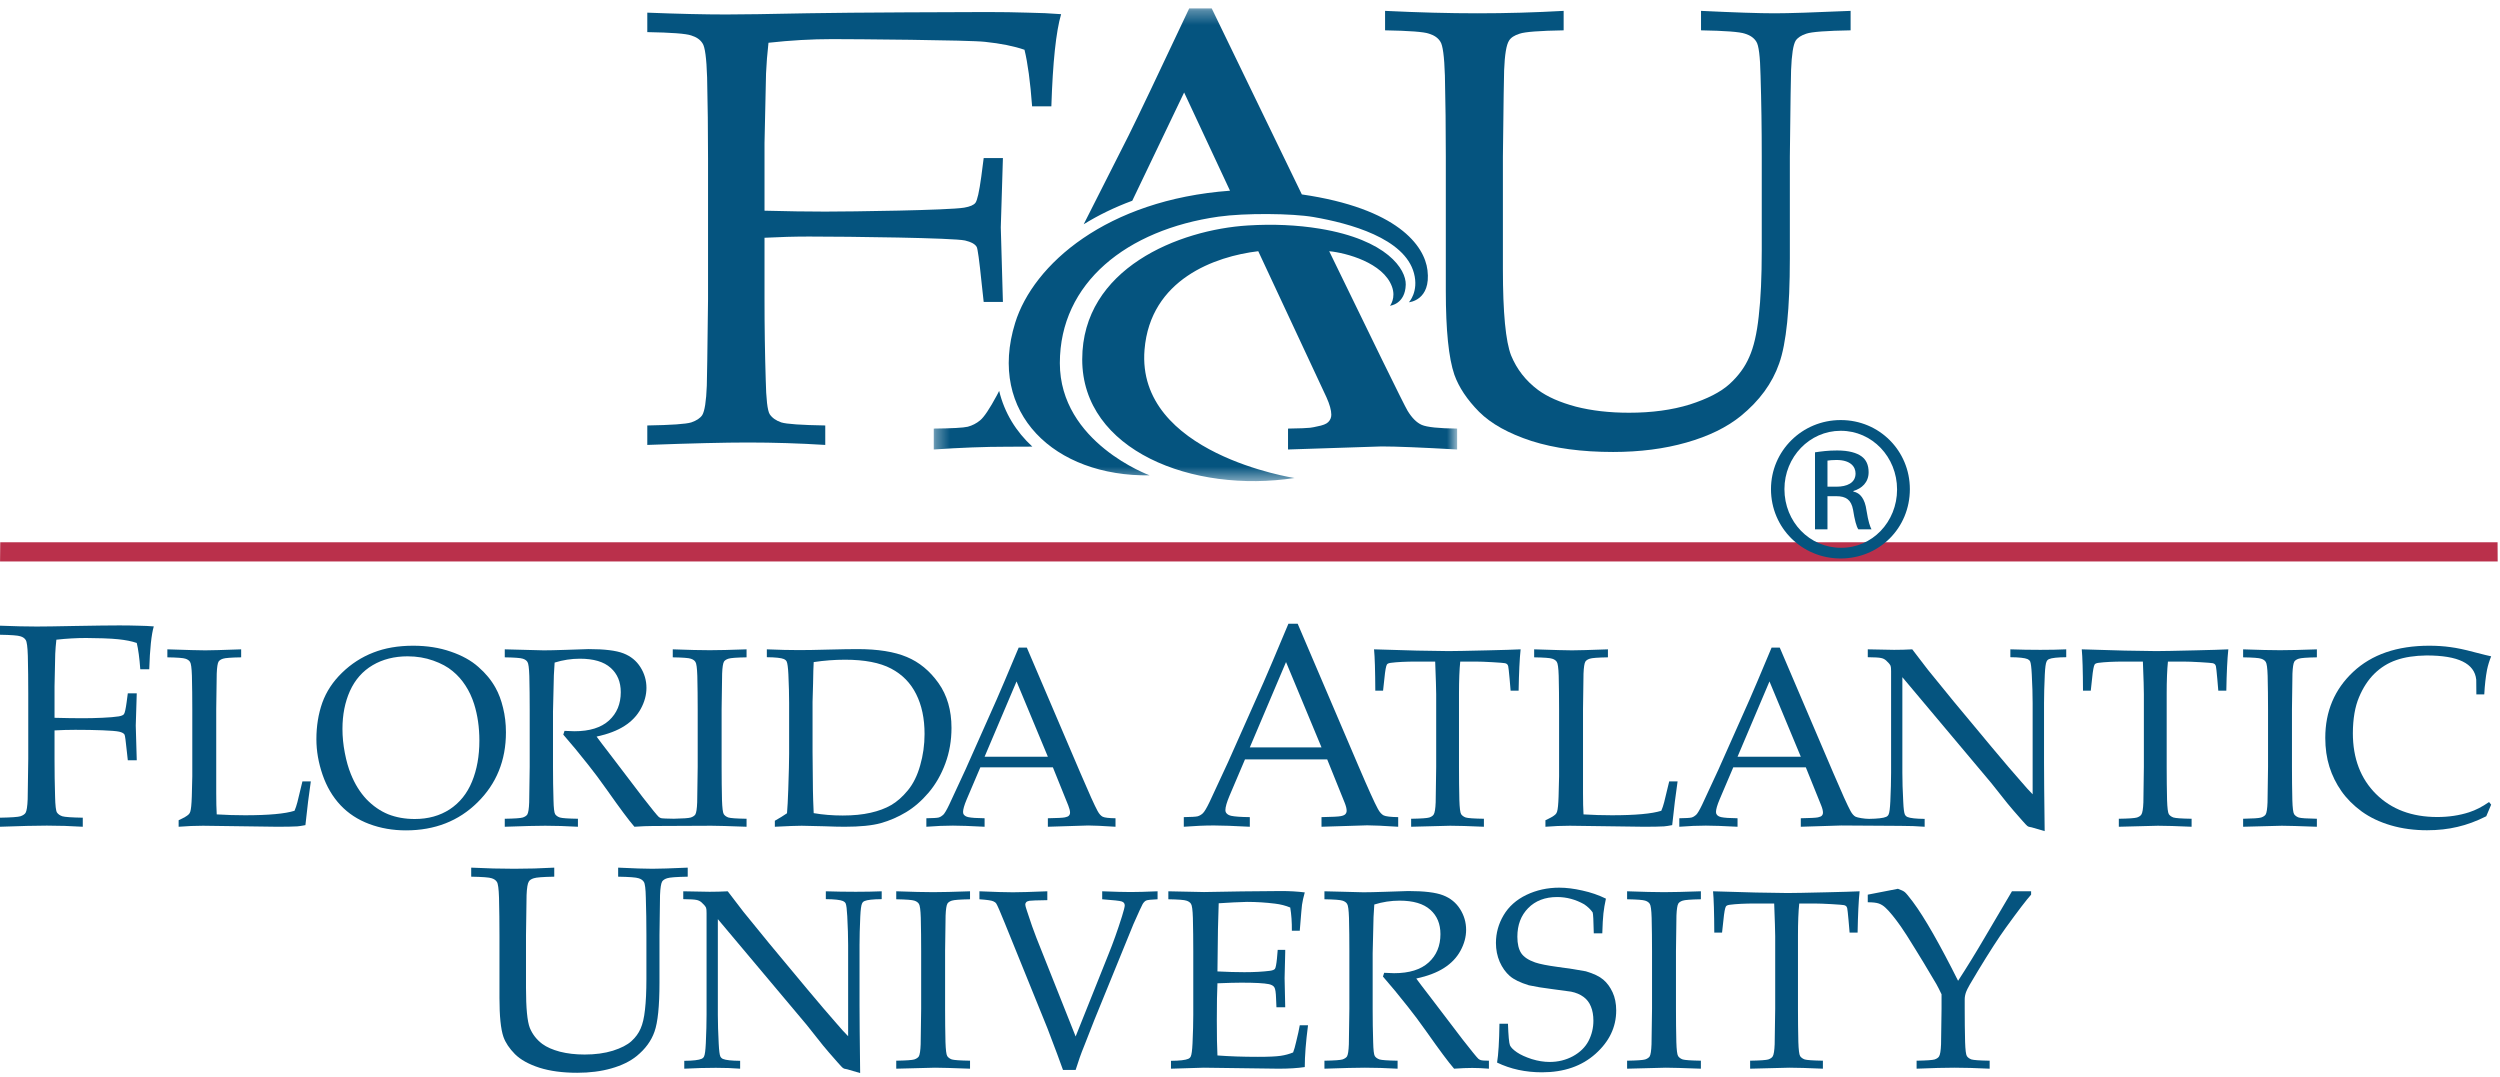
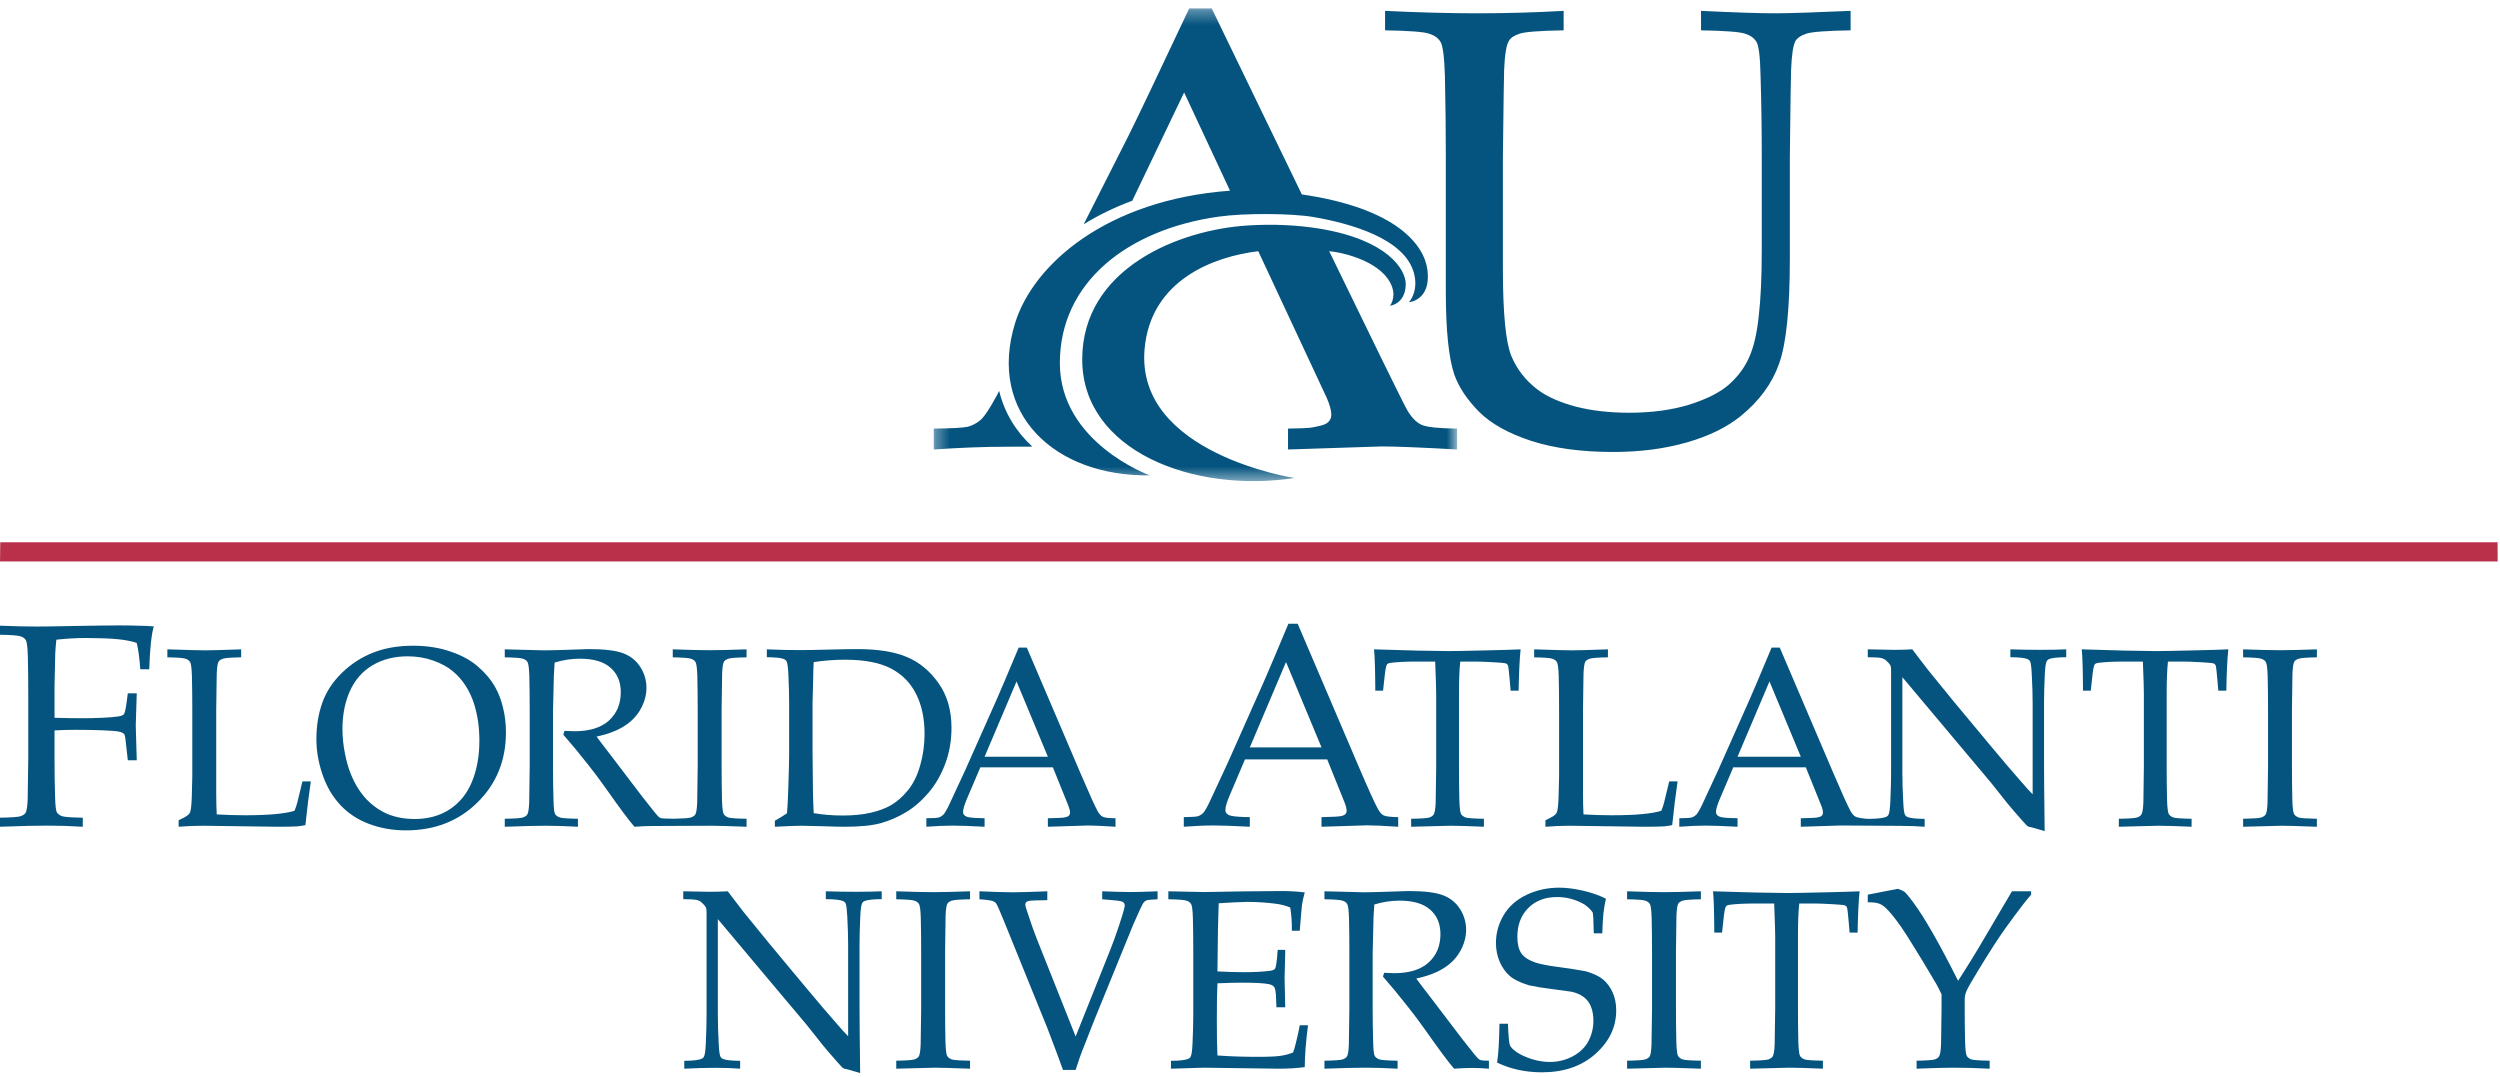
<svg xmlns="http://www.w3.org/2000/svg" xmlns:xlink="http://www.w3.org/1999/xlink" width="181px" height="78px" viewBox="0 0 181 78" version="1.1">
  <title>Group 9</title>
  <desc>Created with Sketch.</desc>
  <defs>
    <polygon id="path-1" points="0.339 0.31 38.232 0.31 38.232 34.535 0.339 34.535" />
  </defs>
  <g id="Pages" stroke="none" stroke-width="1" fill="none" fill-rule="evenodd">
    <g id="Homepage" transform="translate(-483, -2044)">
      <g id="universities" transform="translate(135, 1854)">
        <g id="schools" transform="translate(0, 116)">
          <g id="logos">
            <g id="fau" transform="translate(293, 0)">
              <g id="color" transform="translate(55, 74)">
                <g id="Group-9" transform="translate(0, 0.299)">
-                   <path d="M46.864,2.026 L46.864,0.617 C49.103,0.705 51.004,0.749 52.566,0.749 C53.671,0.749 55.653,0.72 58.511,0.661 C61.369,0.602 70.452,0.574 71.454,0.573 C72.53,0.573 73.509,0.588 74.394,0.617 C75.293,0.631 76.103,0.668 76.825,0.727 C76.456,1.976 76.221,4.2 76.118,7.4 L74.725,7.4 C74.593,5.624 74.408,4.258 74.173,3.304 C73.406,3.04 72.456,2.849 71.322,2.731 C70.202,2.598 61.745,2.533 60.257,2.533 C58.768,2.533 57.229,2.621 55.638,2.797 C55.55,3.59 55.49,4.332 55.461,5.022 C55.446,5.418 55.41,7.1 55.351,10.065 L55.351,14.955 C57.001,14.999 58.459,15.021 59.727,15.021 C61.598,15.021 68.684,14.926 69.805,14.735 C70.231,14.662 70.504,14.544 70.623,14.383 C70.755,14.206 70.895,13.582 71.042,12.511 L71.219,11.145 L72.611,11.145 L72.457,16.167 L72.611,21.563 L71.219,21.563 L71.065,20.153 C70.902,18.553 70.784,17.693 70.711,17.576 C70.593,17.371 70.313,17.217 69.871,17.113 C69.031,16.922 61.539,16.828 58.578,16.827 C57.531,16.827 56.456,16.857 55.351,16.915 L55.351,21.364 C55.351,23.362 55.38,25.307 55.439,27.201 C55.468,28.596 55.564,29.426 55.726,29.689 C55.903,29.955 56.183,30.153 56.567,30.284 C56.949,30.402 58.01,30.476 59.749,30.505 L59.749,31.914 C57.878,31.797 56.014,31.739 54.157,31.738 C52.492,31.738 50.061,31.797 46.864,31.914 L46.864,30.505 C48.602,30.476 49.663,30.402 50.046,30.284 C50.429,30.153 50.694,29.976 50.842,29.756 C51.019,29.463 51.13,28.75 51.173,27.619 C51.188,27.311 51.217,25.226 51.262,21.364 L51.262,11.167 C51.262,9.17 51.24,7.218 51.195,5.308 C51.151,3.914 51.041,3.091 50.864,2.841 C50.702,2.577 50.429,2.386 50.046,2.268 C49.678,2.137 48.617,2.056 46.864,2.026" id="Fill-1" fill="#05547F" />
                  <path d="M100.279,1.897 L100.279,0.488 C102.68,0.605 104.913,0.664 106.976,0.664 C109.068,0.664 111.146,0.605 113.208,0.488 L113.208,1.897 C111.469,1.927 110.408,2.007 110.026,2.139 C109.643,2.257 109.385,2.426 109.253,2.646 C109.061,2.94 108.943,3.652 108.899,4.783 C108.884,5.076 108.855,7.161 108.81,11.038 L108.81,19.187 C108.81,22.344 109.009,24.429 109.407,25.442 C109.819,26.441 110.467,27.27 111.352,27.931 C112.029,28.431 112.942,28.834 114.092,29.142 C115.242,29.436 116.523,29.583 117.938,29.583 C119.588,29.583 121.053,29.384 122.337,28.988 C123.618,28.577 124.575,28.086 125.209,27.513 C125.857,26.925 126.336,26.272 126.645,25.552 C126.97,24.833 127.198,23.849 127.332,22.601 C127.479,21.338 127.551,19.745 127.551,17.821 L127.551,11.038 C127.551,9.041 127.523,7.088 127.464,5.179 C127.435,3.784 127.332,2.962 127.154,2.712 C126.991,2.448 126.719,2.257 126.337,2.139 C125.953,2.007 124.891,1.927 123.154,1.897 L123.154,0.488 C125.584,0.605 127.361,0.664 128.481,0.664 C129.497,0.664 131.332,0.605 133.984,0.488 L133.984,1.897 C132.229,1.927 131.16,2.007 130.778,2.139 C130.411,2.257 130.153,2.426 130.005,2.646 C129.828,2.94 129.717,3.652 129.674,4.783 C129.658,5.076 129.63,7.161 129.585,11.038 L129.585,18.416 C129.585,22.043 129.327,24.576 128.812,26.014 C128.311,27.454 127.382,28.724 126.027,29.825 C125.01,30.647 123.698,31.286 122.093,31.741 C120.501,32.196 118.734,32.423 116.789,32.424 C114.519,32.424 112.552,32.16 110.888,31.631 C109.223,31.088 107.956,30.384 107.087,29.517 C106.217,28.636 105.62,27.74 105.296,26.83 C104.883,25.626 104.677,23.607 104.677,20.773 L104.677,11.038 C104.677,9.041 104.655,7.088 104.611,5.179 C104.567,3.784 104.457,2.962 104.279,2.712 C104.117,2.448 103.845,2.257 103.462,2.139 C103.093,2.007 102.033,1.927 100.279,1.897" id="Fill-3" fill="#05547F" />
                  <g id="Group-7" transform="translate(67.264, 0)">
                    <mask id="mask-2" fill="white">
                      <use xlink:href="#path-1" />
                    </mask>
                    <g id="Clip-6" />
                    <path d="M26.46,34.309 C19.086,35.435 11.089,32.317 11.089,25.724 C11.089,19.131 18.094,16.329 23.095,16.024 C24.89,15.914 26.639,15.986 28.291,16.258 C33.188,17.068 34.539,19.211 34.512,20.307 C34.476,21.729 33.372,21.837 33.372,21.837 C33.372,21.837 33.819,21.28 33.512,20.446 C32.875,18.716 30.189,18.004 28.97,17.889 C31.847,23.817 34.403,29.053 34.644,29.44 C34.961,29.96 35.303,30.302 35.672,30.464 C36.056,30.628 36.909,30.717 38.232,30.731 L38.232,32.244 C35.622,32.096 33.798,32.023 32.761,32.023 L25.989,32.244 L25.989,30.731 C27.862,30.702 27.691,30.65 28.093,30.575 C28.495,30.502 28.762,30.398 28.896,30.264 C29.047,30.116 29.123,29.937 29.123,29.729 C29.123,29.403 29.005,28.981 28.771,28.461 L23.834,17.888 C20.715,18.26 16.019,19.915 15.6,25.017 C14.98,32.564 26.46,34.309 26.46,34.309 M0.339,32.244 L0.339,30.731 C1.66,30.717 2.48,30.672 2.799,30.597 C3.133,30.508 3.433,30.353 3.702,30.13 C3.986,29.893 4.387,29.293 4.907,28.328 C4.926,28.291 4.984,28.18 5.075,28.002 C5.458,29.59 6.299,30.952 7.478,32.036 C6.764,32.038 6.149,32.044 5.659,32.044 C4.036,32.044 2.262,32.112 0.339,32.244 M11.196,15.937 L14.442,9.523 C15.128,8.144 16.591,5.072 18.834,0.31 L20.465,0.31 C20.465,0.31 23.614,6.811 26.989,13.777 C33.918,14.787 35.869,17.484 36.085,19.261 C36.354,21.461 34.743,21.584 34.743,21.584 C34.743,21.584 35.464,20.819 35.108,19.483 C34.432,16.945 30.445,15.866 27.832,15.414 C26.289,15.148 22.885,15.114 20.956,15.387 C14.322,16.329 9.469,20.173 9.469,25.991 C9.469,31.752 15.973,34.117 15.973,34.117 C9.087,34.214 4.197,29.63 6.235,23.073 C7.547,18.85 12.84,14.166 21.788,13.508 L18.467,6.396 L14.712,14.235 C13.428,14.708 12.252,15.285 11.196,15.937" id="Fill-5" fill="#05547F" mask="url(#mask-2)" />
                  </g>
                  <path d="M90.487,53.811 L95.677,53.811 L93.108,47.633 L90.487,53.811 Z M85.707,59.558 L85.707,58.861 C86.248,58.854 86.583,58.834 86.714,58.8 C86.851,58.759 86.974,58.687 87.084,58.584 C87.2,58.475 87.365,58.199 87.577,57.755 C87.701,57.502 88.146,56.543 88.914,54.876 L91.483,49.099 C91.765,48.463 92.364,47.05 93.282,44.858 L93.951,44.858 L98.34,55.132 C99.052,56.798 99.526,57.844 99.759,58.266 C99.889,58.506 100.029,58.663 100.18,58.738 C100.338,58.812 100.687,58.854 101.229,58.861 L101.229,59.558 C100.16,59.489 99.412,59.455 98.987,59.455 L95.677,59.558 L95.677,58.861 C96.445,58.848 96.911,58.823 97.075,58.789 C97.24,58.756 97.35,58.708 97.404,58.645 C97.466,58.578 97.497,58.496 97.497,58.399 C97.497,58.25 97.449,58.054 97.353,57.816 L96.089,54.681 L90.137,54.681 L89.017,57.314 C88.818,57.786 88.719,58.131 88.719,58.348 C88.719,58.444 88.746,58.523 88.801,58.584 C88.876,58.673 88.993,58.735 89.15,58.769 C89.404,58.823 89.849,58.854 90.487,58.861 L90.487,59.558 C89.328,59.497 88.461,59.465 87.886,59.465 C87.221,59.465 86.495,59.497 85.707,59.558 L85.707,59.558 Z" id="Fill-8" fill="#05547F" />
                  <path d="M100.134,49.706 L99.572,49.706 C99.565,48.265 99.536,47.268 99.481,46.713 C100.14,46.737 101.174,46.768 102.583,46.804 C103.726,46.828 104.488,46.84 104.869,46.84 C105.28,46.84 106.232,46.822 107.726,46.786 C108.808,46.762 109.598,46.737 110.093,46.713 C110.02,47.389 109.972,48.386 109.948,49.706 L109.368,49.706 L109.295,48.838 C109.246,48.313 109.214,48.015 109.195,47.943 C109.177,47.87 109.15,47.819 109.114,47.789 C109.083,47.759 109.035,47.735 108.968,47.717 C108.884,47.699 108.581,47.675 108.061,47.644 C107.541,47.614 107.13,47.599 106.827,47.599 L105.721,47.599 C105.661,48.178 105.631,48.958 105.631,49.94 L105.631,55.228 C105.631,56.048 105.639,56.846 105.658,57.623 C105.676,58.196 105.718,58.536 105.785,58.645 C105.858,58.753 105.969,58.834 106.121,58.888 C106.277,58.937 106.716,58.968 107.435,58.979 L107.435,59.558 C106.353,59.509 105.54,59.486 104.995,59.485 C104.76,59.485 103.817,59.509 102.166,59.558 L102.166,58.979 C102.885,58.968 103.324,58.937 103.481,58.888 C103.638,58.834 103.744,58.762 103.798,58.671 C103.877,58.551 103.925,58.259 103.943,57.795 C103.943,57.668 103.955,56.813 103.98,55.228 L103.98,49.959 C103.98,49.706 103.974,49.428 103.961,49.126 L103.907,47.599 L102.556,47.599 C101.776,47.599 101.155,47.63 100.697,47.69 C100.551,47.708 100.458,47.747 100.415,47.807 C100.349,47.91 100.288,48.238 100.234,48.792 L100.134,49.706 Z" id="Fill-10" fill="#05547F" />
                  <path d="M111.889,59.558 L111.889,59.087 C112.264,58.913 112.502,58.774 112.606,58.672 C112.666,58.617 112.708,58.548 112.732,58.464 C112.787,58.295 112.823,57.934 112.841,57.379 C112.865,56.554 112.877,56.062 112.878,55.906 L112.878,51.043 C112.878,50.223 112.868,49.422 112.85,48.638 C112.832,48.067 112.787,47.729 112.714,47.626 C112.648,47.518 112.536,47.44 112.379,47.391 C112.227,47.337 111.792,47.304 111.073,47.292 L111.073,46.713 C112.548,46.762 113.461,46.786 113.812,46.786 C114.198,46.786 115.066,46.762 116.414,46.713 L116.414,47.292 C115.695,47.304 115.256,47.337 115.099,47.391 C114.949,47.44 114.843,47.509 114.782,47.599 C114.709,47.719 114.664,48.013 114.646,48.476 C114.639,48.596 114.628,49.452 114.61,51.043 L114.61,57.117 C114.61,57.75 114.622,58.265 114.646,58.663 C115.336,58.705 116.018,58.726 116.695,58.726 C118.401,58.726 119.595,58.617 120.278,58.401 C120.357,58.22 120.426,58.012 120.487,57.777 L120.85,56.276 L121.457,56.276 C121.324,57.174 121.194,58.229 121.067,59.44 C120.819,59.488 120.623,59.519 120.478,59.53 C120.163,59.549 119.679,59.558 119.026,59.558 L113.657,59.485 C113.077,59.485 112.488,59.51 111.889,59.558" id="Fill-12" fill="#05547F" />
                  <path d="M151.372,49.706 L150.809,49.706 C150.803,48.265 150.773,47.268 150.719,46.713 C151.378,46.737 152.412,46.768 153.82,46.804 C154.963,46.828 155.725,46.84 156.106,46.84 C156.518,46.84 157.47,46.822 158.963,46.786 C160.046,46.762 160.836,46.737 161.331,46.713 C161.258,47.389 161.209,48.386 161.186,49.706 L160.605,49.706 L160.531,48.838 C160.484,48.313 160.451,48.015 160.433,47.943 C160.414,47.87 160.388,47.819 160.352,47.789 C160.321,47.759 160.273,47.735 160.206,47.717 C160.122,47.699 159.819,47.675 159.3,47.644 C158.779,47.614 158.368,47.599 158.065,47.599 L156.959,47.599 C156.899,48.178 156.868,48.958 156.868,49.94 L156.868,55.228 C156.868,56.048 156.878,56.846 156.895,57.623 C156.914,58.196 156.957,58.536 157.022,58.645 C157.095,58.753 157.207,58.834 157.358,58.888 C157.514,58.937 157.953,58.968 158.672,58.979 L158.672,59.558 C157.591,59.509 156.777,59.486 156.234,59.485 C155.997,59.485 155.054,59.509 153.403,59.558 L153.403,58.979 C154.122,58.968 154.561,58.937 154.72,58.888 C154.875,58.834 154.982,58.762 155.036,58.671 C155.115,58.551 155.162,58.259 155.181,57.795 C155.181,57.668 155.194,56.813 155.216,55.228 L155.216,49.959 C155.216,49.706 155.21,49.428 155.2,49.126 L155.145,47.599 L153.794,47.599 C153.014,47.599 152.393,47.63 151.934,47.69 C151.789,47.708 151.695,47.747 151.654,47.807 C151.587,47.91 151.526,48.238 151.471,48.792 L151.372,49.706 Z" id="Fill-14" fill="#05547F" />
                  <path d="M167.742,58.979 L167.742,59.558 C166.455,59.51 165.608,59.485 165.205,59.485 L162.402,59.558 L162.402,58.979 C163.115,58.967 163.55,58.937 163.706,58.889 C163.864,58.835 163.973,58.762 164.033,58.672 C164.107,58.551 164.151,58.259 164.169,57.795 C164.175,57.668 164.187,56.813 164.206,55.228 L164.206,51.043 C164.206,50.224 164.196,49.422 164.178,48.639 C164.161,48.066 164.114,47.729 164.042,47.626 C163.975,47.518 163.864,47.44 163.706,47.391 C163.556,47.337 163.119,47.304 162.402,47.292 L162.402,46.714 C163.556,46.756 164.447,46.776 165.077,46.776 C165.681,46.776 166.569,46.756 167.742,46.714 L167.742,47.292 C167.023,47.304 166.585,47.337 166.428,47.391 C166.277,47.44 166.171,47.509 166.111,47.599 C166.038,47.72 165.993,48.012 165.973,48.476 C165.968,48.596 165.957,49.452 165.938,51.043 L165.938,55.228 C165.938,56.047 165.947,56.846 165.965,57.623 C165.983,58.196 166.025,58.536 166.092,58.644 C166.165,58.753 166.277,58.835 166.428,58.889 C166.585,58.937 167.023,58.967 167.742,58.979" id="Fill-16" fill="#05547F" />
-                   <path d="M180.36,57.958 L180.005,58.798 C179.299,59.154 178.607,59.41 177.928,59.566 C177.251,59.729 176.515,59.811 175.717,59.811 C174.779,59.811 173.908,59.693 173.104,59.458 C172.3,59.223 171.595,58.889 170.991,58.455 C170.391,58.015 169.901,57.524 169.52,56.981 C169.141,56.439 168.85,55.852 168.65,55.218 C168.45,54.58 168.35,53.881 168.35,53.122 C168.35,51.2 169.023,49.609 170.364,48.35 C171.713,47.085 173.551,46.451 175.879,46.451 C176.428,46.451 176.937,46.485 177.403,46.551 C177.875,46.612 178.447,46.731 179.117,46.913 C179.794,47.088 180.208,47.19 180.36,47.219 C180.226,47.551 180.127,47.877 180.061,48.195 C179.964,48.708 179.897,49.301 179.861,49.977 L179.289,49.977 L179.28,48.91 C179.22,48.319 178.89,47.88 178.291,47.59 C177.699,47.301 176.829,47.156 175.68,47.156 C174.821,47.168 174.092,47.28 173.494,47.49 C172.895,47.696 172.367,48.024 171.906,48.476 C171.453,48.922 171.08,49.492 170.792,50.184 C170.501,50.871 170.353,51.736 170.347,52.778 C170.347,54.604 170.905,56.075 172.024,57.189 C173.143,58.298 174.62,58.853 176.459,58.853 C177.289,58.853 178.055,58.738 178.764,58.509 C179.247,58.352 179.727,58.106 180.206,57.767 L180.36,57.958 Z" id="Fill-18" fill="#05547F" />
                  <path d="M125.798,54.487 L130.378,54.487 L128.11,49.037 L125.798,54.487 Z M121.581,59.558 L121.581,58.943 C122.058,58.937 122.355,58.918 122.47,58.889 C122.59,58.853 122.699,58.789 122.796,58.699 C122.898,58.603 123.044,58.359 123.232,57.967 C123.34,57.744 123.732,56.898 124.41,55.427 L126.678,50.329 C126.926,49.769 127.455,48.521 128.264,46.587 L128.854,46.587 L132.727,55.653 C133.355,57.124 133.773,58.046 133.979,58.419 C134.094,58.63 134.218,58.768 134.35,58.834 C134.489,58.901 134.979,58.987 135.323,58.987 C135.923,58.978 136.36,58.931 136.552,58.843 C136.637,58.807 136.696,58.751 136.733,58.672 C136.793,58.552 136.836,58.235 136.86,57.723 C136.895,56.927 136.915,56.24 136.915,55.661 L136.915,48.295 C136.915,48.097 136.903,47.967 136.878,47.906 C136.83,47.798 136.72,47.669 136.552,47.518 C136.443,47.421 136.316,47.362 136.171,47.337 C136.032,47.307 135.718,47.288 135.227,47.283 L135.227,46.713 C136.237,46.738 136.872,46.75 137.132,46.75 C137.574,46.75 138.011,46.738 138.447,46.713 C138.96,47.382 139.339,47.877 139.582,48.195 L141.459,50.5 L144.198,53.791 C145.074,54.839 145.778,55.665 146.312,56.267 C146.649,56.666 146.934,56.978 147.163,57.207 L147.163,50.6 C147.163,50.009 147.143,49.317 147.1,48.521 C147.076,48.022 147.036,47.71 146.983,47.59 C146.94,47.512 146.875,47.455 146.792,47.418 C146.592,47.334 146.178,47.288 145.55,47.283 L145.55,46.713 C146.263,46.738 146.985,46.75 147.717,46.75 C148.407,46.75 149.032,46.738 149.595,46.713 L149.595,47.283 C148.966,47.288 148.551,47.334 148.353,47.418 C148.267,47.455 148.207,47.515 148.171,47.599 C148.11,47.714 148.068,48.031 148.043,48.549 C148.007,49.343 147.988,50.028 147.988,50.6 L147.988,54.947 C147.988,55.827 148.004,57.47 148.034,59.874 L147.1,59.603 L146.882,59.558 C146.847,59.545 146.812,59.527 146.782,59.503 C146.74,59.474 146.626,59.352 146.438,59.142 C145.937,58.575 145.566,58.148 145.332,57.858 L144.162,56.385 L137.731,48.729 L137.731,55.661 C137.731,56.252 137.752,56.949 137.795,57.75 C137.817,58.25 137.857,58.557 137.913,58.672 C137.955,58.756 138.018,58.816 138.103,58.853 C138.301,58.937 138.717,58.982 139.345,58.988 L139.345,59.558 C138.812,59.515 138.227,59.494 137.586,59.494 C136.906,59.494 133.662,59.467 133.299,59.467 L130.378,59.558 L130.378,58.943 C131.056,58.931 131.467,58.91 131.612,58.879 C131.758,58.85 131.854,58.807 131.902,58.753 C131.957,58.693 131.983,58.62 131.983,58.536 C131.983,58.403 131.942,58.232 131.857,58.021 L130.741,55.255 L125.489,55.255 L124.5,57.578 C124.326,57.994 124.237,58.298 124.237,58.491 C124.237,58.575 124.262,58.645 124.31,58.699 C124.376,58.777 124.48,58.831 124.618,58.862 C124.843,58.91 125.236,58.937 125.798,58.943 L125.798,59.558 C124.776,59.503 124.01,59.476 123.504,59.476 C122.916,59.476 122.276,59.503 121.581,59.558 L121.581,59.558 Z" id="Fill-20" fill="#05547F" />
                  <path d="M-1.59872116e-14,45.657 L-1.59872116e-14,45.001 C1.042,45.042 1.926,45.062 2.652,45.062 C3.166,45.062 4.088,45.049 5.417,45.021 C6.747,44.994 8.17,44.981 8.637,44.981 C9.136,44.981 9.592,44.988 10.003,45.001 C10.421,45.009 10.798,45.024 11.134,45.052 C10.963,45.633 10.853,46.667 10.805,48.156 L10.157,48.156 C10.096,47.33 10.01,46.695 9.901,46.251 C9.543,46.127 9.102,46.039 8.574,45.984 C8.053,45.923 6.921,45.892 6.229,45.892 C5.537,45.892 4.821,45.933 4.081,46.015 C4.039,46.384 4.013,46.729 3.999,47.049 C3.992,47.233 3.975,48.016 3.948,49.396 L3.948,51.67 C4.715,51.69 5.393,51.701 5.983,51.701 C6.853,51.701 8.074,51.656 8.595,51.567 C8.794,51.533 8.92,51.479 8.975,51.403 C9.037,51.321 9.102,51.032 9.17,50.532 L9.253,49.897 L9.901,49.897 L9.829,52.233 L9.901,54.743 L9.253,54.743 L9.181,54.087 C9.106,53.343 9.051,52.943 9.017,52.888 C8.962,52.793 8.832,52.721 8.626,52.674 C8.236,52.585 6.825,52.54 5.448,52.54 C4.962,52.54 4.461,52.554 3.948,52.582 L3.948,54.651 C3.948,55.579 3.961,56.484 3.988,57.365 C4.002,58.015 4.047,58.4 4.122,58.523 C4.204,58.645 4.334,58.738 4.513,58.799 C4.691,58.854 5.184,58.888 5.993,58.902 L5.993,59.558 C5.122,59.503 4.255,59.476 3.392,59.476 C2.618,59.476 1.487,59.503 -1.59872116e-14,59.558 L-1.59872116e-14,58.902 C0.808,58.888 1.302,58.854 1.48,58.799 C1.658,58.738 1.782,58.656 1.85,58.554 C1.933,58.417 1.984,58.086 2.004,57.559 C2.011,57.416 2.025,56.447 2.046,54.651 L2.046,49.908 C2.046,48.979 2.036,48.071 2.015,47.182 C1.995,46.534 1.943,46.152 1.861,46.035 C1.785,45.912 1.658,45.823 1.48,45.77 C1.309,45.708 0.815,45.67 -1.59872116e-14,45.657" id="Fill-22" fill="#05547F" />
                  <path d="M12.933,59.558 L12.933,59.087 C13.308,58.913 13.547,58.774 13.65,58.672 C13.711,58.617 13.753,58.548 13.777,58.464 C13.831,58.295 13.868,57.934 13.886,57.379 C13.91,56.554 13.922,56.062 13.922,55.906 L13.922,51.043 C13.922,50.223 13.913,49.422 13.895,48.638 C13.877,48.067 13.831,47.729 13.759,47.626 C13.692,47.518 13.58,47.44 13.423,47.391 C13.272,47.337 12.837,47.304 12.117,47.292 L12.117,46.713 C13.593,46.762 14.506,46.786 14.857,46.786 C15.243,46.786 16.111,46.762 17.46,46.713 L17.46,47.292 C16.74,47.304 16.301,47.337 16.144,47.391 C15.993,47.44 15.888,47.509 15.826,47.599 C15.754,47.719 15.709,48.013 15.691,48.476 C15.685,48.596 15.673,49.452 15.655,51.043 L15.655,57.117 C15.655,57.75 15.667,58.265 15.691,58.663 C16.38,58.705 17.063,58.726 17.74,58.726 C19.446,58.726 20.64,58.617 21.323,58.401 C21.402,58.22 21.471,58.012 21.532,57.777 L21.895,56.276 L22.503,56.276 C22.369,57.174 22.24,58.229 22.112,59.44 C21.864,59.488 21.668,59.519 21.523,59.53 C21.208,59.549 20.725,59.558 20.072,59.558 L14.702,59.485 C14.122,59.485 13.532,59.51 12.933,59.558" id="Fill-24" fill="#05547F" />
                  <path d="M24.794,52.471 C24.794,53.043 24.851,53.626 24.966,54.215 C25.08,54.807 25.226,55.315 25.401,55.743 C25.691,56.466 26.069,57.075 26.535,57.569 C27.007,58.057 27.53,58.418 28.104,58.654 C28.684,58.883 29.326,58.997 30.027,58.997 C31,58.997 31.847,58.762 32.567,58.292 C33.286,57.816 33.821,57.15 34.172,56.294 C34.528,55.433 34.707,54.442 34.707,53.321 C34.707,52.363 34.58,51.48 34.326,50.673 C34.169,50.178 33.96,49.733 33.7,49.335 C33.44,48.931 33.129,48.582 32.766,48.286 C32.41,47.985 31.944,47.732 31.369,47.528 C30.795,47.322 30.175,47.22 29.51,47.219 C28.549,47.219 27.705,47.434 26.98,47.861 C26.254,48.29 25.707,48.91 25.338,49.723 C24.975,50.531 24.794,51.447 24.794,52.471 M22.907,53.221 C22.907,52.27 23.049,51.39 23.333,50.582 C23.624,49.775 24.101,49.049 24.767,48.404 C25.431,47.76 26.184,47.274 27.025,46.948 C27.865,46.617 28.826,46.451 29.909,46.451 C30.907,46.451 31.813,46.593 32.63,46.877 C33.446,47.154 34.114,47.524 34.635,47.988 C35.161,48.446 35.575,48.95 35.877,49.498 C36.107,49.907 36.288,50.389 36.421,50.944 C36.56,51.498 36.63,52.092 36.63,52.724 C36.63,54.755 35.943,56.445 34.571,57.795 C33.205,59.145 31.478,59.82 29.392,59.82 C28.442,59.82 27.557,59.666 26.734,59.359 C25.913,59.051 25.217,58.597 24.649,57.994 C24.08,57.385 23.648,56.65 23.352,55.788 C23.055,54.921 22.907,54.065 22.907,53.221" id="Fill-26" fill="#05547F" />
                  <path d="M58.911,58.572 C59.576,58.687 60.277,58.744 61.015,58.744 C61.777,58.744 62.448,58.678 63.029,58.545 C63.615,58.413 64.114,58.226 64.525,57.986 C64.942,57.744 65.344,57.389 65.732,56.918 C66.118,56.449 66.414,55.849 66.62,55.119 C66.832,54.385 66.938,53.625 66.938,52.842 C66.938,51.721 66.735,50.76 66.331,49.958 C65.931,49.151 65.327,48.533 64.516,48.106 C63.706,47.678 62.593,47.464 61.178,47.464 C60.435,47.464 59.679,47.521 58.911,47.636 C58.893,47.931 58.878,48.455 58.866,49.209 L58.829,50.519 L58.829,54.125 L58.856,56.927 C58.862,57.355 58.881,57.903 58.911,58.572 M56.099,59.558 L56.099,59.124 C56.45,58.925 56.743,58.744 56.979,58.581 C57.015,58.171 57.045,57.602 57.07,56.873 C57.112,55.632 57.133,54.77 57.133,54.288 L57.133,50.6 C57.133,50.009 57.115,49.317 57.079,48.521 C57.054,48.022 57.012,47.71 56.952,47.59 C56.909,47.512 56.846,47.455 56.761,47.418 C56.562,47.334 56.147,47.289 55.519,47.283 L55.519,46.713 C56.401,46.75 57.182,46.768 57.859,46.768 C58.378,46.768 59.086,46.756 59.981,46.731 C60.882,46.708 61.581,46.696 62.076,46.696 C63.558,46.696 64.749,46.885 65.65,47.265 C66.551,47.639 67.316,48.268 67.945,49.154 C68.574,50.04 68.888,51.122 68.888,52.399 C68.888,53.315 68.74,54.174 68.443,54.975 C68.147,55.776 67.746,56.479 67.237,57.081 C66.729,57.677 66.185,58.151 65.605,58.5 C65.024,58.85 64.414,59.115 63.773,59.296 C63.138,59.471 62.264,59.558 61.151,59.558 C60.782,59.558 60.284,59.546 59.655,59.522 C58.833,59.497 58.294,59.486 58.04,59.485 C57.671,59.485 57.024,59.51 56.099,59.558" id="Fill-28" fill="#05547F" />
                  <path d="M71.285,54.487 L75.865,54.487 L73.598,49.037 L71.285,54.487 Z M67.068,59.558 L67.068,58.943 C67.545,58.937 67.841,58.918 67.956,58.889 C68.077,58.853 68.186,58.789 68.283,58.699 C68.386,58.603 68.531,58.359 68.719,57.967 C68.827,57.744 69.22,56.898 69.897,55.427 L72.165,50.329 C72.413,49.769 72.942,48.521 73.753,46.587 L74.342,46.587 L78.215,55.653 C78.843,57.124 79.26,58.046 79.466,58.419 C79.581,58.63 79.705,58.768 79.838,58.834 C79.977,58.901 80.286,58.937 80.763,58.943 L80.763,59.558 C79.82,59.497 79.161,59.467 78.786,59.467 L75.865,59.558 L75.865,58.943 C76.543,58.931 76.954,58.91 77.099,58.879 C77.244,58.85 77.341,58.807 77.389,58.753 C77.444,58.693 77.471,58.62 77.471,58.536 C77.471,58.403 77.428,58.232 77.344,58.021 L76.229,55.255 L70.977,55.255 L69.988,57.578 C69.813,57.994 69.725,58.298 69.725,58.491 C69.725,58.575 69.749,58.645 69.798,58.699 C69.864,58.777 69.967,58.831 70.106,58.862 C70.33,58.91 70.723,58.937 71.285,58.943 L71.285,59.558 C70.264,59.503 69.499,59.476 68.991,59.476 C68.404,59.476 67.763,59.503 67.068,59.558 L67.068,59.558 Z" id="Fill-30" fill="#05547F" />
                  <path d="M36.545,47.292 L36.545,46.713 L37.624,46.741 L39.366,46.786 C39.71,46.786 40.246,46.774 40.971,46.75 C41.914,46.713 42.461,46.695 42.613,46.695 C43.767,46.695 44.608,46.798 45.134,47.003 C45.666,47.208 46.077,47.542 46.368,48.006 C46.658,48.464 46.803,48.964 46.803,49.506 C46.803,50.012 46.667,50.516 46.395,51.017 C46.123,51.516 45.727,51.932 45.207,52.263 C44.692,52.595 44.022,52.851 43.194,53.031 C43.345,53.243 43.701,53.712 44.264,54.441 L46.549,57.442 C47.202,58.28 47.583,58.747 47.692,58.844 C47.746,58.885 47.801,58.916 47.856,58.934 C47.93,58.958 48.369,58.973 48.782,58.977 C49.452,58.965 49.863,58.935 50.014,58.888 C50.171,58.834 50.28,58.762 50.341,58.671 C50.413,58.551 50.458,58.259 50.476,57.795 C50.483,57.668 50.494,56.813 50.513,55.227 L50.513,51.043 C50.513,50.224 50.504,49.422 50.486,48.638 C50.468,48.067 50.422,47.729 50.35,47.627 C50.283,47.518 50.171,47.44 50.014,47.391 C49.863,47.337 49.427,47.304 48.708,47.292 L48.708,46.713 C49.863,46.756 50.755,46.776 51.384,46.776 C51.988,46.776 52.877,46.756 54.051,46.713 L54.051,47.292 C53.331,47.304 52.892,47.337 52.735,47.391 C52.584,47.44 52.478,47.509 52.418,47.599 C52.345,47.72 52.3,48.012 52.282,48.475 C52.275,48.597 52.264,49.452 52.245,51.043 L52.245,55.227 C52.245,56.048 52.255,56.846 52.272,57.623 C52.291,58.196 52.333,58.536 52.4,58.645 C52.472,58.753 52.584,58.834 52.735,58.888 C52.892,58.937 53.331,58.968 54.051,58.979 L54.051,59.558 C52.762,59.509 51.916,59.486 51.511,59.485 C51.511,59.485 47.535,59.504 47.248,59.504 C46.891,59.504 46.452,59.522 45.932,59.558 C45.539,59.105 44.88,58.223 43.956,56.909 C43.441,56.18 42.988,55.572 42.595,55.083 C41.96,54.276 41.355,53.544 40.781,52.887 L40.872,52.616 C41.186,52.634 41.424,52.643 41.588,52.643 C42.688,52.643 43.523,52.383 44.091,51.865 C44.66,51.347 44.943,50.664 44.944,49.814 C44.944,49.072 44.699,48.485 44.209,48.051 C43.72,47.611 42.978,47.392 41.987,47.391 C41.363,47.391 40.753,47.485 40.155,47.672 C40.131,47.997 40.112,48.301 40.1,48.584 C40.094,48.669 40.073,49.545 40.037,51.215 L40.037,55.227 C40.037,56.048 40.049,56.846 40.073,57.623 C40.085,58.196 40.125,58.536 40.191,58.645 C40.264,58.753 40.378,58.834 40.536,58.888 C40.693,58.937 41.128,58.968 41.842,58.979 L41.842,59.558 C40.983,59.509 40.194,59.486 39.475,59.485 C38.894,59.485 37.918,59.509 36.545,59.558 L36.545,58.979 C37.259,58.968 37.694,58.937 37.851,58.888 C38.008,58.834 38.117,58.762 38.177,58.671 C38.25,58.551 38.296,58.259 38.313,57.795 C38.319,57.668 38.331,56.813 38.35,55.227 L38.35,51.043 C38.35,50.224 38.341,49.422 38.323,48.638 C38.305,48.067 38.259,47.729 38.187,47.627 C38.12,47.518 38.008,47.44 37.851,47.391 C37.7,47.337 37.265,47.304 36.545,47.292" id="Fill-32" fill="#05547F" />
-                   <path d="M34.115,63.173 L34.115,62.518 C35.232,62.572 36.27,62.599 37.229,62.599 C38.203,62.599 39.168,62.572 40.128,62.518 L40.128,63.173 C39.319,63.187 38.826,63.224 38.648,63.286 C38.47,63.34 38.35,63.419 38.289,63.521 C38.199,63.658 38.144,63.989 38.124,64.515 C38.117,64.652 38.103,65.621 38.082,67.425 L38.082,71.215 C38.082,72.683 38.175,73.653 38.36,74.123 C38.552,74.588 38.854,74.974 39.264,75.282 C39.58,75.514 40.004,75.701 40.539,75.844 C41.074,75.981 41.67,76.049 42.328,76.049 C43.095,76.049 43.777,75.957 44.373,75.773 C44.97,75.581 45.415,75.353 45.71,75.086 C46.012,74.813 46.234,74.51 46.378,74.174 C46.529,73.84 46.635,73.382 46.697,72.802 C46.765,72.215 46.799,71.475 46.8,70.579 L46.8,67.425 C46.8,66.496 46.786,65.587 46.758,64.699 C46.745,64.051 46.697,63.669 46.615,63.552 C46.539,63.429 46.412,63.34 46.234,63.286 C46.056,63.224 45.563,63.187 44.754,63.173 L44.754,62.518 C45.885,62.572 46.711,62.599 47.232,62.599 C47.704,62.599 48.558,62.572 49.791,62.518 L49.791,63.173 C48.975,63.187 48.478,63.224 48.3,63.286 C48.129,63.34 48.009,63.419 47.94,63.521 C47.858,63.658 47.807,63.989 47.786,64.515 C47.779,64.652 47.766,65.621 47.746,67.425 L47.746,70.856 C47.746,72.542 47.625,73.721 47.386,74.391 C47.153,75.059 46.721,75.65 46.09,76.163 C45.618,76.545 45.007,76.842 44.261,77.054 C43.52,77.265 42.698,77.37 41.794,77.37 C40.738,77.37 39.823,77.248 39.049,77.002 C38.274,76.75 37.685,76.422 37.281,76.019 C36.877,75.609 36.598,75.193 36.449,74.769 C36.256,74.21 36.161,73.27 36.161,71.953 L36.161,67.425 C36.161,66.496 36.15,65.587 36.129,64.699 C36.109,64.051 36.058,63.669 35.975,63.552 C35.899,63.429 35.773,63.34 35.595,63.286 C35.424,63.224 34.93,63.187 34.115,63.173" id="Fill-34" fill="#05547F" />
                  <path d="M49.541,77.074 L49.541,76.504 C50.176,76.499 50.593,76.45 50.793,76.36 C50.877,76.324 50.938,76.267 50.974,76.188 C51.034,76.068 51.077,75.751 51.101,75.238 C51.138,74.444 51.155,73.758 51.155,73.177 L51.155,65.811 C51.155,65.613 51.144,65.483 51.119,65.423 C51.071,65.315 50.962,65.185 50.793,65.034 C50.684,64.938 50.557,64.878 50.412,64.853 C50.272,64.823 49.959,64.805 49.468,64.799 L49.468,64.231 C50.478,64.254 51.113,64.266 51.373,64.266 C51.815,64.266 52.253,64.254 52.688,64.231 C53.202,64.898 53.58,65.393 53.822,65.712 L55.7,68.017 L58.439,71.308 C59.315,72.355 60.02,73.181 60.552,73.784 C60.891,74.182 61.175,74.495 61.405,74.724 L61.405,68.117 C61.405,67.526 61.384,66.833 61.342,66.037 C61.317,65.538 61.278,65.227 61.224,65.106 C61.181,65.028 61.117,64.971 61.033,64.936 C60.833,64.85 60.419,64.805 59.79,64.799 L59.79,64.231 C60.504,64.254 61.226,64.266 61.958,64.266 C62.648,64.266 63.273,64.254 63.835,64.231 L63.835,64.799 C63.207,64.805 62.792,64.85 62.593,64.936 C62.508,64.971 62.448,65.031 62.412,65.115 C62.351,65.23 62.309,65.547 62.284,66.065 C62.248,66.86 62.23,67.544 62.23,68.117 L62.23,72.464 C62.23,73.344 62.245,74.986 62.275,77.391 L61.342,77.119 L61.124,77.074 C61.087,77.062 61.054,77.043 61.024,77.02 C60.981,76.99 60.866,76.87 60.679,76.658 C60.177,76.092 59.809,75.664 59.573,75.375 L58.403,73.901 L51.972,66.246 L51.972,73.177 C51.972,73.768 51.993,74.465 52.035,75.266 C52.06,75.767 52.099,76.073 52.153,76.188 C52.196,76.272 52.259,76.332 52.344,76.369 C52.544,76.453 52.957,76.499 53.586,76.504 L53.586,77.074 C53.054,77.032 52.468,77.011 51.827,77.011 C51.125,77.011 50.364,77.032 49.541,77.074" id="Fill-36" fill="#05547F" />
                  <path d="M70.23,76.495 L70.23,77.074 C68.942,77.026 68.095,77.002 67.69,77.002 L64.888,77.074 L64.888,76.495 C65.601,76.484 66.037,76.453 66.194,76.405 C66.351,76.351 66.459,76.278 66.521,76.188 C66.593,76.068 66.638,75.776 66.656,75.311 C66.662,75.185 66.675,74.329 66.692,72.744 L66.692,68.559 C66.692,67.74 66.684,66.939 66.665,66.155 C66.647,65.583 66.602,65.246 66.529,65.143 C66.463,65.034 66.351,64.956 66.194,64.907 C66.042,64.854 65.607,64.821 64.888,64.808 L64.888,64.23 C66.042,64.272 66.935,64.293 67.564,64.293 C68.168,64.293 69.057,64.272 70.23,64.23 L70.23,64.808 C69.51,64.821 69.072,64.854 68.915,64.907 C68.763,64.956 68.658,65.025 68.598,65.115 C68.524,65.236 68.479,65.528 68.461,65.992 C68.455,66.113 68.443,66.968 68.425,68.559 L68.425,72.744 C68.425,73.564 68.434,74.362 68.452,75.139 C68.471,75.712 68.513,76.053 68.579,76.16 C68.652,76.27 68.763,76.351 68.915,76.405 C69.072,76.453 69.51,76.484 70.23,76.495" id="Fill-38" fill="#05547F" />
                  <path d="M76.96,77.164 C76.778,76.641 76.401,75.628 75.826,74.128 L72.743,66.525 C72.416,65.718 72.213,65.252 72.134,65.125 C72.08,65.047 72.005,64.989 71.908,64.952 C71.775,64.892 71.443,64.845 70.91,64.808 L70.91,64.23 C72.005,64.278 72.812,64.302 73.332,64.302 C73.822,64.302 74.653,64.278 75.826,64.23 L75.826,64.872 C75.088,64.884 74.659,64.899 74.539,64.917 C74.423,64.935 74.342,64.971 74.293,65.025 C74.251,65.074 74.23,65.131 74.23,65.197 C74.23,65.264 74.272,65.42 74.357,65.666 C74.616,66.469 74.844,67.114 75.037,67.602 L77.876,74.742 L80.243,68.821 C80.588,67.972 80.918,67.047 81.232,66.046 C81.365,65.619 81.431,65.354 81.431,65.252 C81.431,65.106 81.353,65.01 81.196,64.962 C81.075,64.92 80.609,64.869 79.799,64.808 L79.799,64.23 C80.712,64.266 81.398,64.284 81.857,64.284 C82.33,64.284 82.979,64.266 83.808,64.23 L83.808,64.808 C83.348,64.827 83.073,64.857 82.983,64.899 C82.892,64.941 82.807,65.025 82.729,65.152 C82.674,65.242 82.45,65.73 82.057,66.617 L79.227,73.557 L78.529,75.339 C78.384,75.694 78.266,76.002 78.175,76.261 C78.085,76.519 77.985,76.82 77.876,77.164 L76.96,77.164 Z" id="Fill-40" fill="#05547F" />
                  <path d="M84.779,77.074 L84.779,76.504 C85.413,76.499 85.83,76.45 86.03,76.36 C86.114,76.324 86.175,76.267 86.211,76.188 C86.272,76.068 86.314,75.751 86.339,75.238 C86.375,74.444 86.393,73.758 86.393,73.177 L86.393,68.56 C86.393,67.74 86.384,66.939 86.365,66.155 C86.347,65.583 86.302,65.245 86.23,65.143 C86.163,65.034 86.051,64.956 85.894,64.908 C85.742,64.853 85.307,64.821 84.588,64.808 L84.588,64.231 L87.173,64.285 L89.912,64.238 C91.224,64.221 92.176,64.212 92.769,64.212 C93.368,64.212 93.933,64.245 94.465,64.311 C94.368,64.655 94.302,64.953 94.266,65.206 C94.254,65.26 94.199,65.887 94.103,67.086 L93.531,67.086 C93.537,66.471 93.497,65.911 93.413,65.405 C93.08,65.267 92.714,65.173 92.315,65.125 C91.638,65.04 90.961,64.999 90.284,64.998 C90.139,64.998 89.815,65.01 89.313,65.034 C88.811,65.058 88.451,65.079 88.234,65.098 C88.21,65.766 88.191,66.393 88.18,66.978 L88.143,70.032 C88.851,70.068 89.501,70.087 90.093,70.087 C90.813,70.087 91.427,70.054 91.935,69.988 C92.128,69.963 92.252,69.916 92.307,69.842 C92.36,69.771 92.409,69.524 92.452,69.102 L92.506,68.469 L93.05,68.469 L93.05,68.641 L93.005,70.521 L93.05,72.627 L92.415,72.627 L92.388,72.012 C92.376,71.566 92.334,71.29 92.261,71.18 C92.194,71.072 92.064,70.997 91.871,70.954 C91.526,70.882 90.858,70.846 89.867,70.846 C89.461,70.846 88.887,70.862 88.143,70.892 C88.113,71.494 88.098,72.389 88.098,73.576 C88.098,74.691 88.113,75.538 88.143,76.116 C89.014,76.182 89.99,76.216 91.073,76.216 C91.841,76.216 92.388,76.191 92.714,76.143 C93.041,76.095 93.343,76.013 93.621,75.898 C93.694,75.712 93.767,75.459 93.839,75.139 C93.972,74.603 94.06,74.2 94.103,73.929 L94.701,73.929 C94.543,75.146 94.465,76.155 94.465,76.957 C93.945,77.035 93.314,77.074 92.57,77.074 L87.155,77.002 C87.076,77.002 86.284,77.026 84.779,77.074" id="Fill-42" fill="#05547F" />
                  <path d="M95.889,64.808 L95.889,64.231 C96.125,64.237 96.485,64.245 96.969,64.257 L98.71,64.302 C99.055,64.302 99.59,64.29 100.316,64.266 C101.258,64.231 101.806,64.212 101.957,64.212 C103.112,64.212 103.952,64.314 104.478,64.519 C105.011,64.724 105.421,65.058 105.712,65.522 C106.002,65.981 106.147,66.48 106.147,67.023 C106.147,67.529 106.011,68.033 105.739,68.533 C105.467,69.033 105.07,69.449 104.551,69.78 C104.036,70.112 103.366,70.368 102.538,70.548 C102.689,70.759 103.045,71.229 103.608,71.958 L105.893,74.959 C106.547,75.796 106.928,76.264 107.036,76.36 C107.091,76.402 107.145,76.433 107.2,76.45 C107.29,76.48 107.49,76.496 107.798,76.496 L107.798,77.074 C107.339,77.037 106.936,77.02 106.591,77.02 C106.235,77.02 105.796,77.037 105.277,77.074 C104.883,76.622 104.224,75.739 103.3,74.425 C102.785,73.697 102.331,73.088 101.939,72.6 C101.303,71.792 100.699,71.06 100.125,70.403 L100.215,70.132 C100.53,70.151 100.769,70.16 100.932,70.16 C102.033,70.16 102.867,69.901 103.435,69.382 C104.004,68.864 104.288,68.18 104.288,67.331 C104.288,66.589 104.043,66.001 103.553,65.568 C103.063,65.128 102.322,64.908 101.331,64.908 C100.708,64.908 100.098,65.001 99.499,65.188 C99.475,65.513 99.456,65.818 99.444,66.101 C99.438,66.185 99.417,67.062 99.381,68.731 L99.381,72.744 C99.381,73.564 99.393,74.362 99.417,75.139 C99.43,75.712 99.469,76.053 99.535,76.16 C99.607,76.27 99.722,76.35 99.88,76.405 C100.037,76.453 100.472,76.484 101.186,76.496 L101.186,77.074 C100.327,77.026 99.538,77.002 98.819,77.002 C98.238,77.002 97.261,77.026 95.889,77.074 L95.889,76.496 C96.603,76.484 97.037,76.453 97.195,76.405 C97.352,76.35 97.461,76.278 97.522,76.188 C97.594,76.068 97.64,75.776 97.657,75.311 C97.664,75.184 97.676,74.329 97.694,72.744 L97.694,68.56 C97.694,67.74 97.686,66.939 97.667,66.155 C97.648,65.583 97.603,65.245 97.531,65.143 C97.464,65.034 97.352,64.956 97.195,64.908 C97.044,64.853 96.608,64.821 95.889,64.808" id="Fill-44" fill="#05547F" />
                  <path d="M108.388,76.631 C108.484,76.053 108.542,75.116 108.56,73.819 L109.177,73.819 C109.207,74.699 109.255,75.221 109.322,75.384 C109.394,75.54 109.564,75.709 109.829,75.89 C110.095,76.07 110.453,76.233 110.9,76.379 C111.347,76.517 111.779,76.586 112.197,76.586 C112.808,76.586 113.37,76.447 113.884,76.17 C114.398,75.887 114.772,75.519 115.009,75.068 C115.244,74.61 115.362,74.122 115.362,73.602 C115.362,73.206 115.302,72.861 115.181,72.573 C115.066,72.284 114.888,72.051 114.646,71.876 C114.404,71.696 114.105,71.57 113.749,71.497 C113.524,71.461 113.077,71.401 112.405,71.315 C111.734,71.232 111.163,71.139 110.692,71.036 C110.063,70.843 109.6,70.618 109.304,70.358 C109.007,70.099 108.766,69.758 108.578,69.337 C108.397,68.915 108.306,68.46 108.306,67.972 C108.306,67.261 108.49,66.592 108.859,65.966 C109.234,65.332 109.784,64.842 110.51,64.492 C111.242,64.142 112.033,63.968 112.886,63.968 C113.4,63.968 113.96,64.037 114.565,64.176 C115.175,64.308 115.743,64.504 116.269,64.763 C116.185,65.143 116.124,65.498 116.088,65.829 C116.052,66.155 116.025,66.638 116.006,67.276 L115.39,67.276 C115.372,66.348 115.344,65.842 115.308,65.758 C115.157,65.541 114.951,65.345 114.691,65.169 C114.068,64.821 113.419,64.646 112.741,64.646 C111.865,64.646 111.163,64.914 110.637,65.45 C110.117,65.981 109.857,66.671 109.857,67.52 C109.857,68.033 109.951,68.43 110.138,68.713 C110.325,68.99 110.661,69.213 111.144,69.382 C111.477,69.496 112.021,69.605 112.777,69.707 C113.533,69.804 114.213,69.909 114.818,70.024 C115.386,70.192 115.807,70.394 116.079,70.629 C116.351,70.858 116.574,71.162 116.75,71.541 C116.924,71.916 117.013,72.355 117.013,72.861 C117.013,74.061 116.514,75.106 115.516,75.998 C114.519,76.89 113.228,77.336 111.643,77.336 C110.447,77.336 109.361,77.101 108.388,76.631" id="Fill-46" fill="#05547F" />
                  <path d="M123.144,76.495 L123.144,77.074 C121.857,77.026 121.01,77.002 120.604,77.002 L117.802,77.074 L117.802,76.495 C118.516,76.484 118.951,76.453 119.108,76.405 C119.266,76.351 119.374,76.278 119.435,76.188 C119.508,76.068 119.552,75.776 119.57,75.311 C119.576,75.185 119.589,74.329 119.607,72.744 L119.607,68.559 C119.607,67.74 119.598,66.939 119.579,66.155 C119.562,65.583 119.516,65.246 119.444,65.143 C119.377,65.034 119.266,64.956 119.108,64.907 C118.956,64.854 118.521,64.821 117.802,64.808 L117.802,64.23 C118.956,64.272 119.848,64.293 120.478,64.293 C121.083,64.293 121.97,64.272 123.144,64.23 L123.144,64.808 C122.424,64.821 121.986,64.854 121.83,64.907 C121.678,64.956 121.573,65.025 121.512,65.115 C121.439,65.236 121.394,65.528 121.375,65.992 C121.369,66.113 121.358,66.968 121.34,68.559 L121.34,72.744 C121.34,73.564 121.348,74.362 121.367,75.139 C121.384,75.712 121.427,76.053 121.494,76.16 C121.567,76.27 121.678,76.351 121.83,76.405 C121.986,76.453 122.424,76.484 123.144,76.495" id="Fill-48" fill="#05547F" />
                  <path d="M124.677,67.222 L124.114,67.222 C124.108,65.781 124.078,64.784 124.025,64.231 C124.684,64.254 125.717,64.285 127.126,64.32 C128.268,64.345 129.03,64.356 129.411,64.356 C129.823,64.356 130.775,64.339 132.269,64.302 C133.351,64.278 134.141,64.254 134.636,64.231 C134.563,64.905 134.515,65.902 134.49,67.222 L133.911,67.222 L133.837,66.354 C133.789,65.83 133.757,65.532 133.738,65.459 C133.72,65.387 133.692,65.335 133.657,65.305 C133.626,65.276 133.578,65.251 133.511,65.233 C133.428,65.216 133.124,65.191 132.605,65.16 C132.084,65.131 131.673,65.116 131.371,65.115 L130.265,65.115 C130.204,65.694 130.173,66.475 130.173,67.457 L130.173,72.744 C130.173,73.564 130.182,74.362 130.2,75.139 C130.219,75.712 130.261,76.053 130.328,76.16 C130.4,76.27 130.512,76.35 130.662,76.405 C130.82,76.453 131.259,76.484 131.978,76.495 L131.978,77.074 C130.895,77.026 130.083,77.002 129.539,77.002 C129.302,77.002 128.36,77.026 126.709,77.074 L126.709,76.495 C127.427,76.484 127.867,76.453 128.025,76.405 C128.18,76.35 128.287,76.278 128.342,76.188 C128.42,76.068 128.467,75.776 128.486,75.311 C128.486,75.184 128.498,74.329 128.524,72.744 L128.524,67.475 C128.524,67.222 128.516,66.945 128.505,66.643 L128.451,65.115 L127.099,65.115 C126.319,65.115 125.699,65.146 125.239,65.206 C125.094,65.224 125,65.264 124.959,65.323 C124.892,65.426 124.831,65.755 124.777,66.309 L124.677,67.222 Z" id="Fill-50" fill="#05547F" />
                  <path d="M135.226,65.025 L135.226,64.474 L137.411,64.049 C137.653,64.134 137.819,64.215 137.911,64.293 C138,64.365 138.192,64.594 138.482,64.98 C138.91,65.552 139.406,66.333 139.969,67.321 C140.532,68.31 141.13,69.439 141.765,70.711 C142.405,69.729 143.062,68.661 143.733,67.511 L145.665,64.231 L147.052,64.231 L147.052,64.474 C146.72,64.842 146.11,65.64 145.221,66.869 C144.706,67.58 144.039,68.614 143.217,69.969 C142.703,70.808 142.412,71.322 142.347,71.515 C142.279,71.703 142.245,71.88 142.245,72.048 L142.245,72.744 C142.245,73.564 142.254,74.362 142.273,75.139 C142.292,75.712 142.333,76.053 142.4,76.16 C142.472,76.27 142.584,76.35 142.736,76.405 C142.892,76.453 143.331,76.484 144.051,76.495 L144.051,77.074 C143.064,77.026 142.213,77.002 141.492,77.002 C140.803,77.002 139.893,77.026 138.762,77.074 L138.762,76.495 C139.476,76.484 139.911,76.453 140.069,76.405 C140.225,76.35 140.332,76.278 140.386,76.188 C140.465,76.068 140.513,75.776 140.532,75.311 C140.539,75.184 140.549,74.329 140.568,72.744 L140.568,71.687 C140.44,71.416 140.317,71.171 140.196,70.954 C140.111,70.805 139.802,70.287 139.271,69.4 L138.673,68.424 C138.201,67.653 137.85,67.104 137.621,66.779 C137.178,66.153 136.813,65.703 136.523,65.432 C136.365,65.281 136.199,65.176 136.024,65.115 C135.854,65.056 135.588,65.025 135.226,65.025" id="Fill-52" fill="#05547F" />
                  <polygon id="Fill-54" fill="#BA304B" points="0.018 38.962 180.824 38.962 180.832 40.353 0.003 40.353" />
-                   <path d="M132.309,34.937 L132.964,34.937 C133.71,34.937 134.342,34.67 134.342,33.981 C134.342,33.493 133.981,33.004 132.964,33.004 C132.671,33.004 132.465,33.026 132.309,33.049 L132.309,34.937 Z M132.309,38.024 L131.406,38.024 L131.406,32.449 C131.88,32.382 132.332,32.315 133.01,32.315 C133.868,32.315 134.432,32.493 134.771,32.738 C135.11,32.982 135.288,33.36 135.288,33.893 C135.288,34.626 134.794,35.07 134.184,35.248 L134.184,35.292 C134.681,35.381 135.02,35.825 135.133,36.647 C135.268,37.513 135.404,37.847 135.496,38.024 L134.545,38.024 C134.41,37.847 134.274,37.336 134.161,36.603 C134.026,35.892 133.664,35.625 132.942,35.625 L132.309,35.625 L132.309,38.024 Z M133.258,30.891 C131.019,30.891 129.193,32.782 129.193,35.114 C129.193,37.491 131.019,39.36 133.281,39.36 C135.539,39.382 137.348,37.491 137.348,35.137 C137.348,32.782 135.539,30.891 133.281,30.891 L133.258,30.891 Z M133.281,30.114 C136.059,30.114 138.274,32.338 138.274,35.114 C138.274,37.936 136.059,40.135 133.258,40.135 C130.48,40.135 128.219,37.936 128.219,35.114 C128.219,32.338 130.48,30.114 133.258,30.114 L133.281,30.114 Z" id="Fill-56" fill="#05547F" />
                </g>
              </g>
            </g>
          </g>
        </g>
      </g>
    </g>
  </g>
</svg>